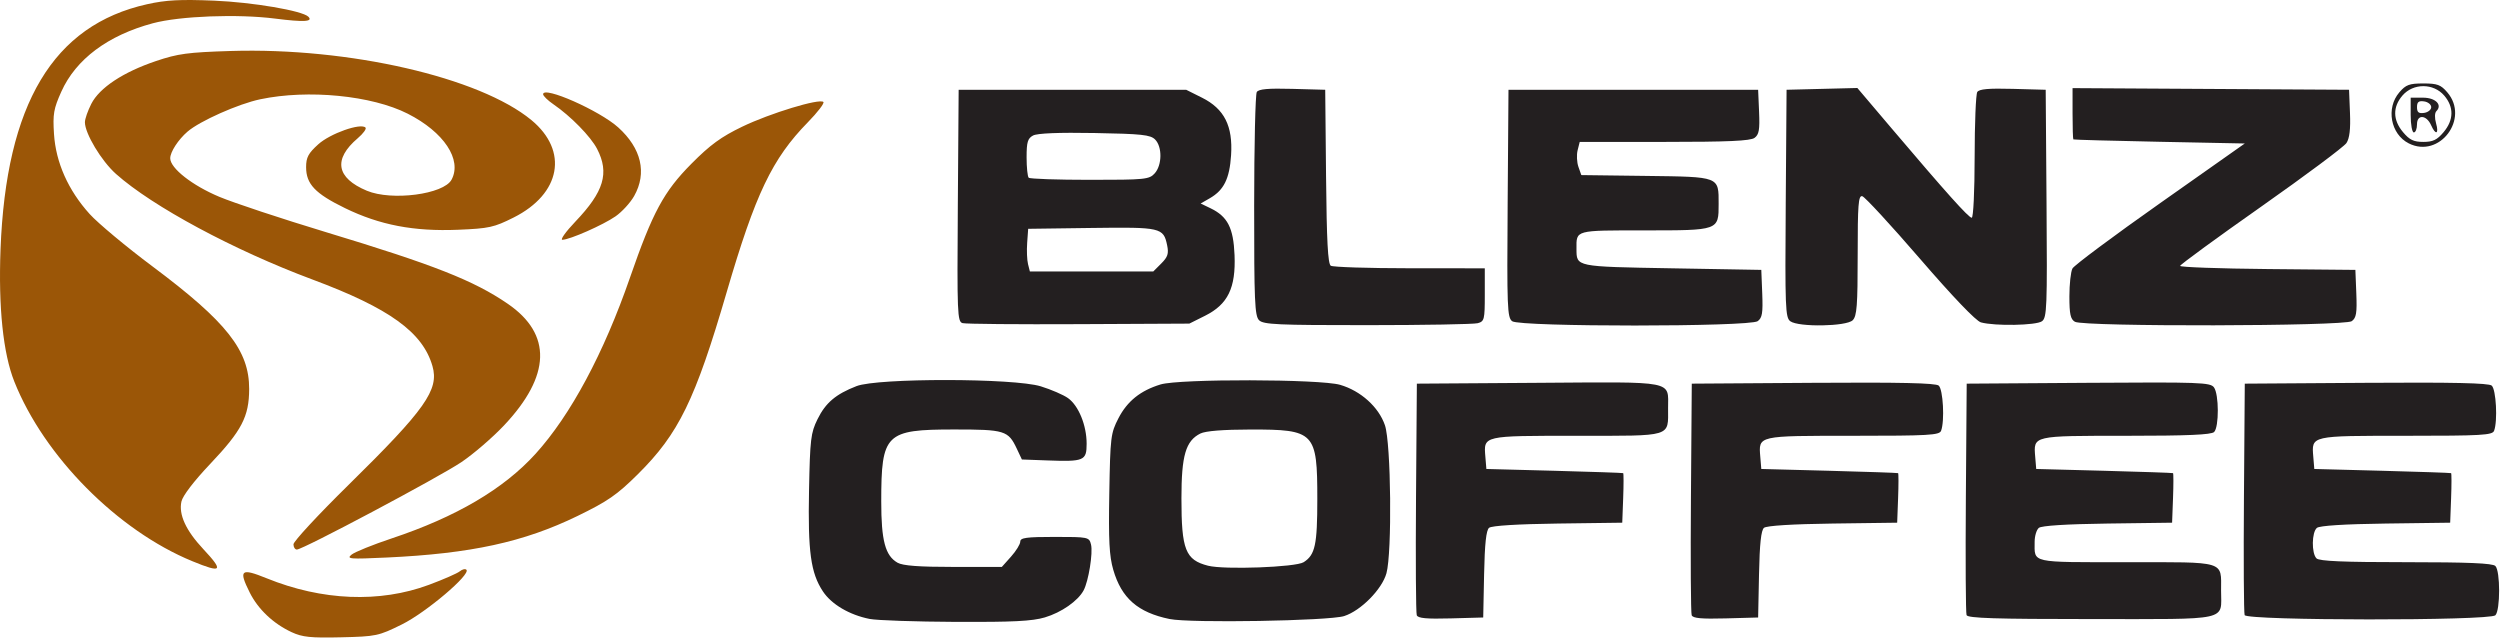
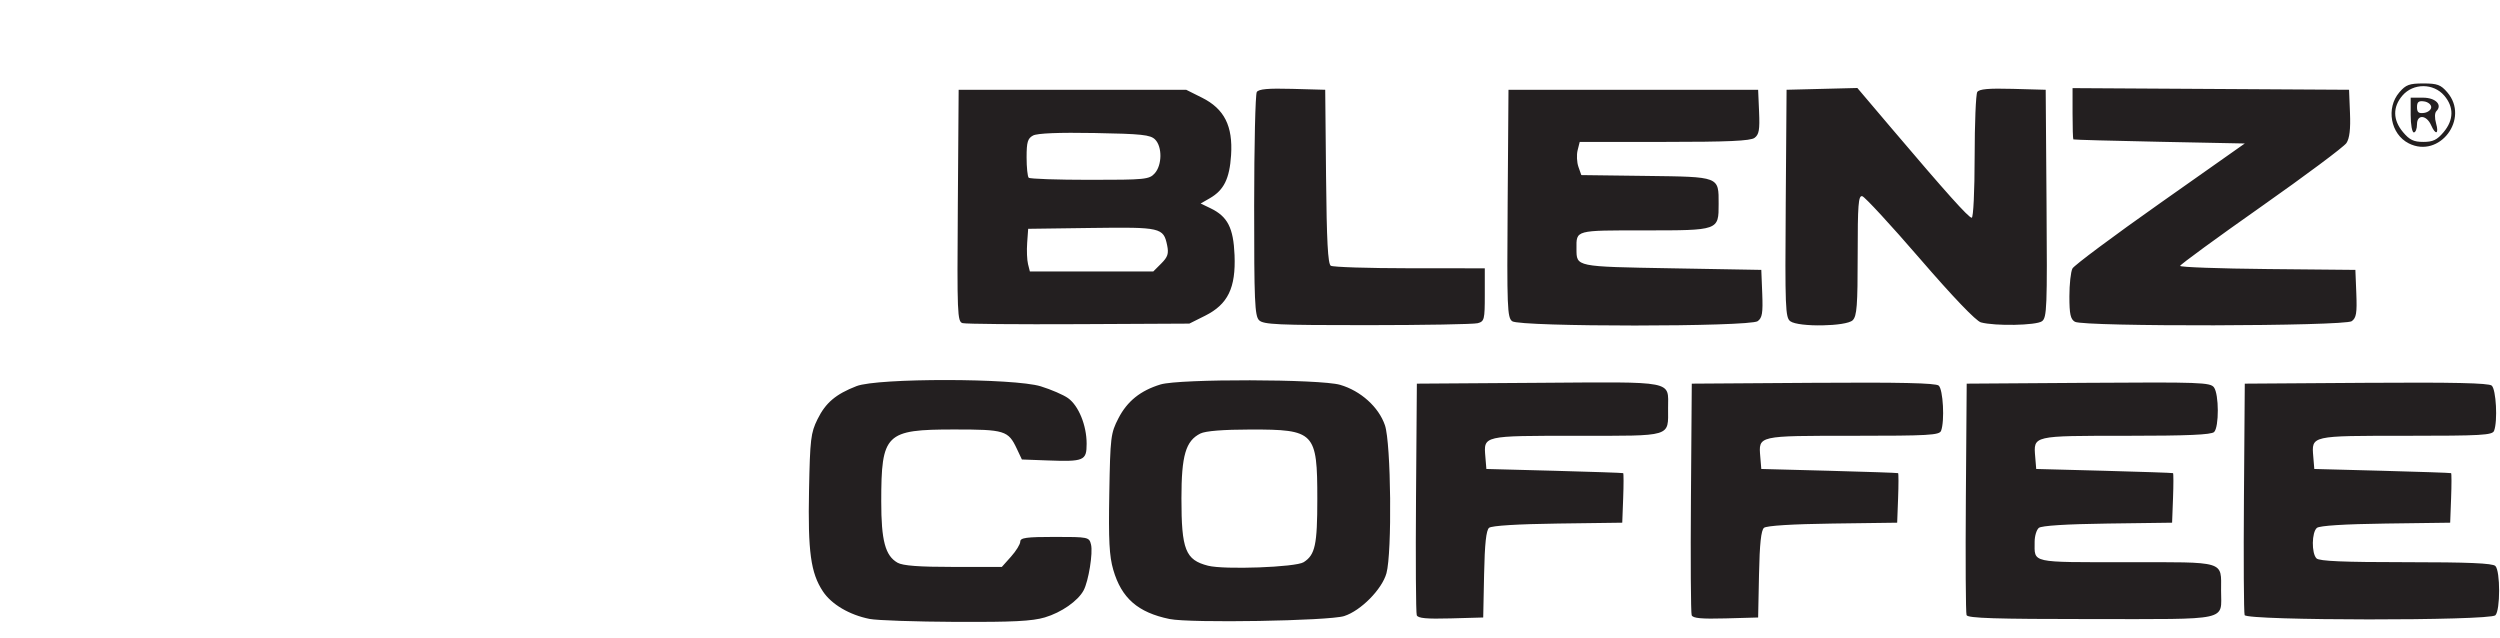
<svg xmlns="http://www.w3.org/2000/svg" xmlns:ns1="http://www.inkscape.org/namespaces/inkscape" xmlns:ns2="http://sodipodi.sourceforge.net/DTD/sodipodi-0.dtd" id="svg2" version="1.1" ns1:version="0.91 r13725" width="303.005" height="77.297" viewBox="0 0 303.005 77.297" ns2:docname="blenzcoffee_base.svg">
  <defs id="defs6" />
  <ns2:namedview pagecolor="#ffffff" bordercolor="#666666" borderopacity="1" objecttolerance="10" gridtolerance="10" guidetolerance="10" ns1:pageopacity="0" ns1:pageshadow="2" ns1:window-width="1600" ns1:window-height="1137" id="namedview4" showgrid="false" fit-margin-top="0" fit-margin-left="0" fit-margin-right="0" fit-margin-bottom="0" ns1:zoom="2.0570379" ns1:cx="155.11791" ns1:cy="-4.7306311" ns1:window-x="-8" ns1:window-y="-8" ns1:window-maximized="1" ns1:current-layer="svg2" />
  <g id="g4144" transform="matrix(0.383,0,0,0.383,-0.05,-0.418)">
-     <path style="fill:#9b5607" d="M 92.435,201.152 C 86.619,198.45 81.8,193.892 79.151,188.588 c -3.582,-7.172 -2.814,-7.819 5.349,-4.504 17.538,7.123 35.804,7.863 51.363,2.081 4.6,-1.709 8.998,-3.635 9.774,-4.279 0.776,-0.644 1.717,-0.865 2.09,-0.492 1.46,1.46 -12.765,13.515 -20.409,17.296 -7.411,3.666 -8.135,3.82 -19.26,4.08 -9.619,0.225 -12.242,-0.046 -15.625,-1.618 z M 60.981,178.682 C 37.308,168.942 14.072,145.492 4.661,121.844 1.122,112.952 -0.402,98.338 0.297,80 2.052,33.96 16.955,9.041 46.695,2.425 52.698,1.089 57.177,0.851 67.903,1.299 80.109,1.808 95.815,4.482 97.705,6.372 99.303,7.97 96.33,8.14 87.177,6.974 75.311,5.461 57.046,6.159 48.5,8.452 34.267,12.269 24.142,19.836 19.537,30.097 c -2.437,5.43 -2.724,7.091 -2.318,13.412 0.578,9.006 4.497,17.802 11.271,25.297 2.637,2.918 11.609,10.399 19.938,16.624 23.489,17.558 30.593,26.578 30.551,38.787 -0.03,8.711 -2.334,13.136 -12.323,23.677 -5.17,5.455 -8.711,10.084 -9.112,11.911 -0.906,4.123 1.404,9.156 6.897,15.028 6.589,7.044 5.972,7.73 -3.459,3.849 z m 50.413,-2.082 c 1.041,-0.842 6.741,-3.145 12.666,-5.12 20.445,-6.813 35.483,-15.657 45.578,-26.808 11.088,-12.248 21.55,-31.769 29.835,-55.672 7.198,-20.766 10.707,-27.272 19.477,-36.108 5.923,-5.968 9.384,-8.492 16.051,-11.708 8.815,-4.252 24.494,-9.023 25.697,-7.819 0.379,0.379 -1.831,3.264 -4.911,6.412 -11.298,11.549 -16.598,22.639 -25.686,53.746 -9.978,34.152 -15.19,44.829 -28.151,57.668 -6.585,6.522 -9.486,8.528 -19.106,13.207 -16.952,8.244 -33.688,11.885 -60.343,13.127 -11.77,0.548 -12.821,0.461 -11.107,-0.924 z M 93,173.337 c 0,-0.914 7.822,-9.352 17.381,-18.75 24.375,-23.963 28.751,-30.154 26.603,-37.642 C 133.912,106.233 123.362,98.621 99,89.542 74.179,80.291 48.399,66.438 36.834,56.135 32.22,52.025 27,43.334 27,39.764 27,38.75 27.91,36.136 29.023,33.955 31.623,28.859 39.084,23.923 49.5,20.409 c 6.938,-2.341 10.079,-2.763 23.662,-3.183 37.415,-1.157 78.715,8.333 95.121,21.856 11.831,9.752 9.361,23.331 -5.612,30.847 -6.221,3.123 -7.789,3.468 -17.595,3.872 C 131.093,74.377 120.293,72.309 109.306,66.953 99.854,62.345 97,59.337 97,53.982 c 0,-3.081 0.687,-4.369 3.854,-7.23 3.779,-3.414 13.41,-6.821 14.944,-5.287 0.379,0.379 -0.725,1.893 -2.453,3.363 -7.842,6.67 -6.817,12.571 2.887,16.625 7.874,3.29 24.311,1.139 26.798,-3.507 3.384,-6.323 -2.422,-15.065 -13.86,-20.87 C 117.789,31.299 97.641,29.326 82.5,32.504 75.558,33.962 63.373,39.382 59.469,42.749 56.528,45.286 54,49.18 54,51.174 c 0,3.145 6.961,8.609 15.544,12.202 4.602,1.926 19.749,6.946 33.661,11.156 34.285,10.374 46.865,15.329 57.602,22.69 14.057,9.637 13.652,22.774 -1.187,38.505 -3.628,3.845 -9.704,9.077 -13.503,11.626 C 138.927,152.176 95.969,175 94.08,175 93.486,175 93,174.252 93,173.337 Z M 182.208,71.221 c 9.057,-9.495 10.816,-15.384 6.875,-23.011 C 187.065,44.306 180.724,37.832 175.25,34.087 173.463,32.864 172,31.436 172,30.913 c 0,-2.731 17.861,5.16 23.776,10.504 7.332,6.624 9.142,14.398 5.047,21.683 -1.197,2.13 -3.859,5.038 -5.915,6.463 -3.962,2.746 -14.456,7.373 -16.811,7.413 -0.771,0.013 1.078,-2.577 4.11,-5.755 z" id="path4148" ns1:connector-curvature="0" ns2:nodetypes="ssssscssssssssssssssssssssssssssssssssssssssssssssssssssssssssssssssssssssssss" />
    <path style="fill:#231f20" d="m 275.344,196.959 c -6.403,-1.267 -12.093,-4.621 -14.804,-8.728 -3.854,-5.839 -4.768,-12.512 -4.386,-32.042 0.315,-16.121 0.553,-18.109 2.682,-22.432 2.561,-5.201 5.763,-7.917 12.348,-10.477 6.681,-2.597 49.822,-2.55 58.294,0.064 3.288,1.014 7.174,2.696 8.636,3.737 3.341,2.379 5.886,8.615 5.886,14.42 0,5.389 -0.803,5.729 -12.497,5.295 l -7.991,-0.296 -1.603,-3.401 c -2.716,-5.765 -3.805,-6.099 -19.851,-6.095 -21.736,0.006 -23.043,1.297 -23.053,22.778 -0.006,12.395 1.264,17.167 5.16,19.387 1.663,0.948 6.743,1.33 17.667,1.33 l 15.332,0 2.918,-3.266 C 321.687,175.438 323,173.301 323,172.484 323,171.263 324.928,171 333.892,171 c 10.66,0 10.904,0.051 11.493,2.398 0.665,2.65 -0.778,11.6 -2.342,14.521 -1.79,3.345 -7.033,7 -12.272,8.556 -4.009,1.19 -10.191,1.501 -28.203,1.415 -12.688,-0.06 -24.939,-0.48 -27.225,-0.932 z m 94.923,0.026 c -10.055,-2.077 -15.225,-6.591 -17.836,-15.574 -1.261,-4.338 -1.519,-9.303 -1.259,-24.215 0.311,-17.836 0.454,-19.003 2.887,-23.727 2.791,-5.419 6.979,-8.783 13.342,-10.72 5.964,-1.816 50.469,-1.721 56.807,0.12 6.535,1.899 12.231,7.037 14.197,12.806 1.932,5.671 2.283,40.307 0.475,46.822 -1.41,5.08 -8.11,11.865 -13.383,13.552 -4.785,1.532 -48.738,2.276 -55.229,0.935 z m 42.412,-17.983 C 416.322,176.672 417,173.531 417,159 c 0,-21.184 -0.792,-22.008 -21.154,-21.985 -8.643,0.01 -14.227,0.455 -15.846,1.264 -4.65,2.323 -5.997,6.927 -5.998,20.503 -0.002,16.293 1.259,19.491 8.411,21.331 5.12,1.317 27.769,0.485 30.266,-1.112 z m 35.79,16.779 c -0.272,-0.709 -0.377,-17.488 -0.232,-37.285 L 448.5,122.5 487,122.236 c 43.662,-0.299 41,-0.82 41,8.021 0,9.237 1.633,8.743 -28.913,8.743 -29.892,0 -29.46,-0.1 -28.902,6.68 L 470.5,149.5 492,150.07 c 11.825,0.313 21.631,0.651 21.792,0.75 0.161,0.099 0.161,3.668 0,7.93 l -0.292,7.75 -20.423,0.271 c -12.735,0.169 -20.912,0.677 -21.722,1.35 -0.922,0.765 -1.38,5.038 -1.577,14.729 L 469.5,196.5 l -10.268,0.285 c -7.673,0.213 -10.393,-0.041 -10.763,-1.005 z m 87,0 c -0.272,-0.709 -0.377,-17.488 -0.232,-37.285 L 535.5,122.5 l 38.383,-0.262 c 27.5,-0.188 38.771,0.06 39.75,0.872 1.407,1.167 1.941,11.23 0.76,14.308 -0.533,1.389 -3.933,1.582 -27.878,1.582 -30.364,0 -29.889,-0.108 -29.33,6.68 L 557.5,149.5 579,150.07 c 11.825,0.313 21.631,0.651 21.792,0.75 0.161,0.099 0.161,3.668 0,7.93 l -0.292,7.75 -20.423,0.271 c -12.735,0.169 -20.912,0.677 -21.722,1.35 -0.922,0.765 -1.38,5.038 -1.577,14.729 L 556.5,196.5 l -10.268,0.285 c -7.673,0.213 -10.393,-0.041 -10.763,-1.005 z m 86.987,-0.035 c -0.265,-0.69 -0.363,-17.453 -0.219,-37.25 L 622.5,122.5 661,122.236 c 35.306,-0.242 38.604,-0.122 39.75,1.441 1.595,2.175 1.632,12.541 0.05,14.123 -0.873,0.873 -8.462,1.2 -27.878,1.2 -29.711,0 -29.295,-0.097 -28.737,6.68 L 644.5,149.5 666,150.07 c 11.825,0.313 21.631,0.651 21.792,0.75 0.161,0.099 0.161,3.668 0,7.93 l -0.292,7.75 -20.423,0.271 c -13.005,0.173 -20.905,0.671 -21.75,1.372 C 644.597,168.749 644,170.728 644,172.541 644,179.37 642.335,179 673.072,179 704.845,179 703,178.445 703,188 c 0,9.736 3.357,9 -41.067,9 -30.354,0 -39.103,-0.278 -39.478,-1.255 z m 88,0 c -0.265,-0.69 -0.363,-17.453 -0.219,-37.25 L 710.5,122.5 l 38.383,-0.262 c 27.5,-0.188 38.771,0.06 39.75,0.872 1.407,1.167 1.941,11.23 0.76,14.308 -0.533,1.389 -3.933,1.582 -27.878,1.582 -30.364,0 -29.889,-0.108 -29.33,6.68 L 732.5,149.5 754,150.07 c 11.825,0.313 21.631,0.651 21.792,0.75 0.161,0.099 0.161,3.668 0,7.93 l -0.292,7.75 -20.423,0.271 c -13.005,0.173 -20.905,0.671 -21.75,1.372 -1.655,1.373 -1.742,8.041 -0.127,9.656 0.874,0.874 8.556,1.2 28.3,1.2 19.744,0 27.426,0.326 28.3,1.2 1.581,1.581 1.581,14.019 0,15.6 -1.776,1.776 -78.662,1.723 -79.344,-0.055 z M 304.738,103.347 c -1.648,-0.466 -1.745,-2.875 -1.5,-37.173 L 303.5,29.5 l 36,0 36,0 5,2.5 c 7.072,3.536 9.811,8.955 9.209,18.218 -0.484,7.436 -2.277,11.053 -6.753,13.622 l -2.873,1.649 3.12,1.506 c 5.413,2.612 7.249,6.192 7.603,14.823 C 391.232,92.191 388.706,97.397 381.5,101 l -5,2.5 -35,0.173 c -19.25,0.095 -35.793,-0.051 -36.762,-0.326 z m 62.881,-18.875 c 2.066,-2.066 2.406,-3.117 1.861,-5.75 -1.161,-5.609 -1.946,-5.789 -23.948,-5.492 L 325.5,73.5 l -0.316,4.42 c -0.174,2.431 -0.053,5.468 0.269,6.75 L 326.038,87 l 19.526,0 19.526,0 2.528,-2.528 z m -2.074,-28.522 c 2.353,-2.6 2.419,-8.414 0.122,-10.715 -1.486,-1.488 -4.219,-1.781 -19.146,-2.05 -11.333,-0.204 -18.13,0.07 -19.467,0.785 C 325.345,44.886 325,46.043 325,50.869 c 0,3.189 0.3,6.098 0.667,6.465 C 326.033,57.7 334.739,58 345.012,58 c 17.559,0 18.789,-0.123 20.533,-2.05 z m 33.026,46.478 c -1.369,-1.369 -1.569,-6.044 -1.556,-36.25 0.008,-19.073 0.383,-35.258 0.832,-35.965 0.6,-0.946 3.573,-1.211 11.235,-1 L 419.5,29.5 l 0.266,27.451 c 0.198,20.432 0.582,27.651 1.5,28.235 0.678,0.431 11.921,0.79 24.984,0.799 L 470,86 l 0,8.383 c 0,7.849 -0.144,8.422 -2.25,8.986 -1.238,0.332 -16.955,0.609 -34.929,0.617 -28.387,0.012 -32.885,-0.193 -34.25,-1.558 z m 80.105,0.321 c -1.561,-1.144 -1.683,-4.294 -1.441,-37.25 l 0.264,-36 39.5,0 39.5,0 0.301,6.976 c 0.246,5.706 -0.016,7.208 -1.441,8.25 C 554.051,45.683 546.948,46 526.828,46 l -26.79,0 -0.663,2.64 c -0.364,1.452 -0.25,3.815 0.254,5.25 l 0.917,2.61 20.477,0.261 C 544.454,57.06 544,56.885 544,65.62 544,74.038 544.107,74 520.536,74 498.402,74 498.981,73.843 499.015,79.832 499.048,85.563 498.535,85.458 529.212,86 l 28.288,0.5 0.298,7.478 c 0.246,6.176 -0.005,7.7 -1.441,8.75 -2.495,1.824 -75.194,1.845 -77.68,0.022 z m 88,0 c -1.561,-1.144 -1.683,-4.294 -1.441,-37.25 l 0.264,-36 11.199,-0.282 11.199,-0.282 10.801,12.733 C 615.921,61.971 623.116,70 624.091,70 c 0.513,0 0.915,-8.383 0.924,-19.25 0.008,-10.588 0.383,-19.829 0.832,-20.537 0.6,-0.946 3.573,-1.211 11.235,-1 L 647.5,29.5 l 0.264,36 c 0.242,32.956 0.12,36.106 -1.441,37.25 -1.821,1.334 -14.924,1.577 -19.323,0.358 -1.557,-0.431 -8.84,-8.036 -19.299,-20.15 -9.239,-10.702 -17.452,-19.603 -18.25,-19.781 C 588.222,62.903 588,65.766 588,81.855 c 0,15.941 -0.253,19.255 -1.571,20.573 -1.99,1.99 -17.139,2.237 -19.752,0.321 z m 90.073,0.17 c -1.404,-0.817 -1.75,-2.408 -1.75,-8.035 0,-3.859 0.436,-7.832 0.97,-8.828 0.533,-0.997 13.021,-10.305 27.75,-20.684 L 710.5,46.5 l -27,-0.541 c -14.85,-0.298 -27.113,-0.635 -27.25,-0.75 C 656.112,45.094 656,41.395 656,36.989 l 0,-8.011 43.75,0.261 43.75,0.261 0.296,7.355 c 0.205,5.092 -0.14,8.015 -1.119,9.5 C 741.899,47.535 729.745,56.6 715.669,66.5 c -14.076,9.9 -25.61,18.33 -25.631,18.734 -0.021,0.404 12.449,0.854 27.712,1 L 745.5,86.5 l 0.298,7.478 c 0.246,6.176 -0.005,7.7 -1.441,8.75 -2.222,1.625 -84.837,1.806 -87.607,0.192 z M 762.383,46.457 C 756.639,43.549 755.121,35.296 759.413,30.306 761.479,27.904 762.572,27.5 767,27.5 c 4.428,0 5.521,0.404 7.587,2.806 7.159,8.323 -2.477,21.075 -12.204,16.151 z m 11.028,-3.534 c 3.246,-3.857 3.315,-7.968 0.195,-11.595 -3.412,-3.966 -9.801,-3.966 -13.212,0 -3.12,3.627 -3.05,7.738 0.195,11.595 C 762.648,45.371 763.96,46 767,46 c 3.04,0 4.352,-0.629 6.411,-3.077 z M 763,37.5 l 0,-5.5 3.893,0 c 3.977,0 6.234,2.273 4.239,4.268 -0.542,0.542 -0.585,2.151 -0.103,3.833 0.981,3.419 -0.12,3.887 -1.542,0.655 C 768.02,37.42 765,37.198 765,40.427 765,41.842 764.55,43 764,43 c -0.55,0 -1,-2.475 -1,-5.5 z m 6.5,-2.5 c 0,-0.825 -1.012,-1.644 -2.25,-1.82 C 765.518,32.935 765,33.354 765,35 c 0,1.646 0.518,2.065 2.25,1.82 C 768.487,36.644 769.5,35.825 769.5,35 Z" id="path4146" ns1:connector-curvature="0" />
  </g>
</svg>